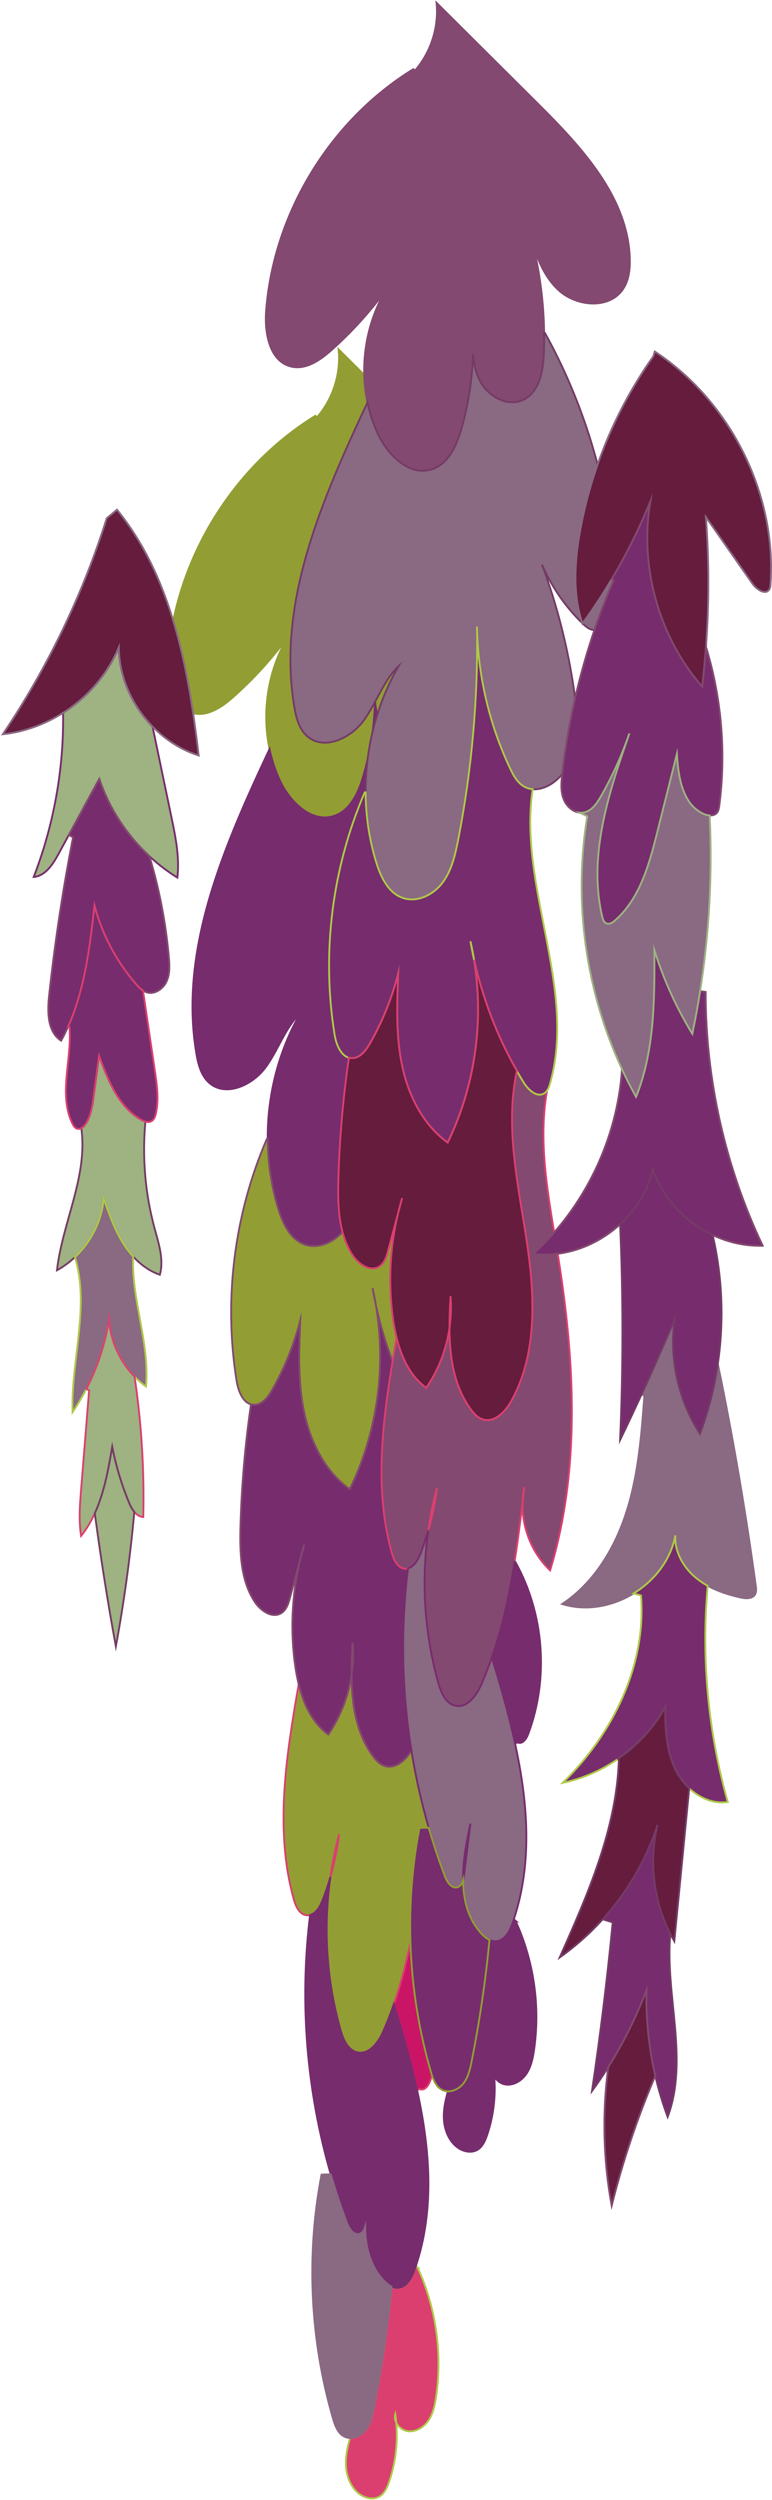
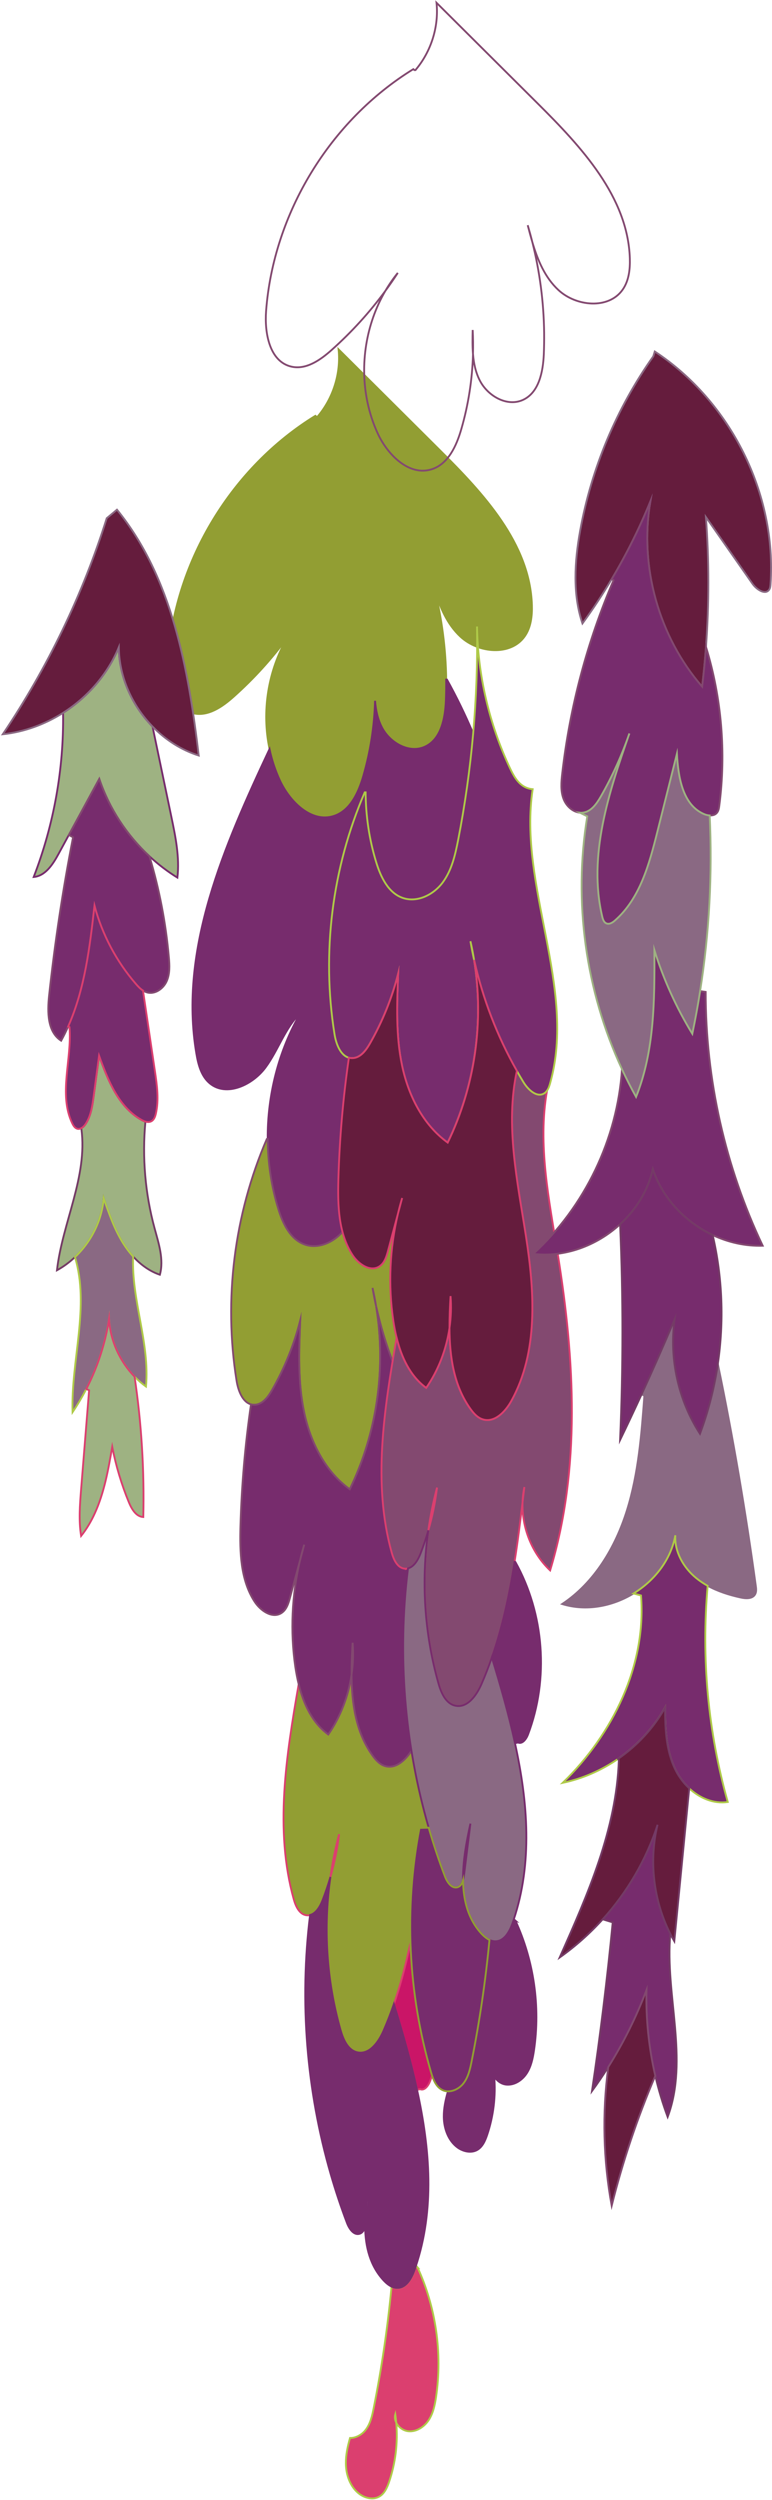
<svg xmlns="http://www.w3.org/2000/svg" width="839" height="2716" viewBox="0 0 839 2716" fill="none">
  <path d="M407.597 761.178C407.841 752.495 407.736 743.778 407.283 735.095C407.074 743.708 406.9 752.565 407.597 761.178ZM292.91 813.692C284.297 772.859 291.271 728.679 312.332 692.658C317.04 686.277 321.573 679.722 325.862 673.096C320.84 679.268 316.342 685.859 312.332 692.658C295.246 715.951 275.649 737.466 254.099 756.714C241.79 767.733 226.238 778.648 210.128 774.917C186.556 769.477 180.907 738.652 182.72 714.557C190.741 608.378 252.112 507.568 342.739 451.742L344.587 453.311C361.917 433.226 370.67 405.957 367.985 379.596C404.598 416 441.177 452.439 477.79 488.878C525.353 536.162 575.984 590.42 578.076 657.44C578.425 669.261 577.03 681.674 570.231 691.333C555.062 712.918 519.774 709.64 500.456 691.682C485.775 678.083 477.93 659.218 472.141 639.726C470.607 633.519 468.898 627.382 467.085 621.245C468.654 627.382 470.328 633.589 472.141 639.726C480.231 671.911 484.52 705.037 484.939 738.199C485.008 745.87 484.904 753.611 484.59 761.317C483.753 780.566 479.325 803.231 461.715 811.147C444.594 818.818 423.777 806.858 415.164 790.225C410.491 781.263 408.434 771.36 407.632 761.248C406.865 788.83 402.611 816.307 394.904 842.843C389.709 860.906 380.712 880.712 362.789 886.396C338.415 894.242 315.052 871.018 304.242 847.83C299.186 836.915 295.42 825.443 292.944 813.657L292.91 813.692Z" fill="#929E33" />
  <path d="M312.332 692.658C291.271 728.679 284.297 772.859 292.91 813.692L292.944 813.657C295.42 825.443 299.186 836.915 304.242 847.83C315.052 871.018 338.415 894.242 362.789 886.396C380.712 880.712 389.709 860.906 394.904 842.843C402.611 816.307 406.865 788.83 407.632 761.248C408.434 771.36 410.491 781.263 415.164 790.225C423.777 806.858 444.594 818.818 461.715 811.147C479.325 803.231 483.753 780.566 484.59 761.317C484.904 753.611 485.008 745.87 484.939 738.199C484.52 705.037 480.231 671.911 472.141 639.726M312.332 692.658C317.04 686.277 321.573 679.722 325.862 673.096C320.84 679.268 316.342 685.859 312.332 692.658ZM312.332 692.658C295.246 715.951 275.649 737.466 254.099 756.714C241.79 767.733 226.238 778.648 210.128 774.917C186.556 769.477 180.907 738.652 182.72 714.557C190.741 608.378 252.112 507.568 342.739 451.742L344.587 453.311C361.917 433.226 370.67 405.957 367.985 379.596C404.598 416 441.177 452.439 477.79 488.878C525.353 536.162 575.984 590.42 578.076 657.44C578.425 669.261 577.03 681.674 570.231 691.333C555.062 712.918 519.774 709.64 500.456 691.682C485.775 678.083 477.93 659.218 472.141 639.726M472.141 639.726C470.607 633.519 468.898 627.382 467.085 621.245C468.654 627.382 470.328 633.589 472.141 639.726ZM407.597 761.178C407.841 752.495 407.736 743.778 407.283 735.095C407.074 743.708 406.9 752.565 407.597 761.178Z" stroke="#929E33" stroke-width="2" stroke-miterlimit="10" />
  <path d="M472.49 1234.02C469.212 1233.74 466.004 1232.79 462.971 1231.05C455.683 1226.8 451.429 1218.88 447.837 1211.21C425.171 1163.19 412.897 1110.37 411.991 1057.26C413.246 1135.05 406.342 1212.95 391.452 1289.32C388.244 1305.57 384.478 1322.34 374.505 1335.59C364.567 1348.84 346.749 1357.59 331.127 1352.09C315.436 1346.54 307.346 1329.38 302.464 1313.48C294.932 1288.87 291.131 1263.2 290.922 1237.47C290.573 1189.73 302.708 1141.82 326.594 1100.46C309.647 1116.82 302.569 1140.74 288.586 1159.67C274.638 1178.61 246.288 1192 228.121 1177.07C218.741 1169.37 215.394 1156.6 213.406 1144.64C194.123 1030.93 243.987 918.268 292.91 813.762C295.385 825.548 299.151 836.986 304.208 847.935C315.017 871.123 338.38 894.347 362.754 886.501C380.677 880.782 389.639 861.011 394.869 842.948C402.541 816.412 406.83 788.935 407.597 761.353C408.434 771.465 410.456 781.368 415.129 790.33C423.742 806.998 444.559 818.958 461.68 811.252C479.29 803.336 483.718 780.671 484.555 761.422C484.869 753.716 484.973 745.975 484.904 738.304H485.775C527.55 813.762 553.319 898.043 560.955 983.998C562.943 1006.42 563.431 1030.17 553.04 1050.11C550.32 1055.38 546.031 1060.78 540.103 1061.1C534.977 1061.34 530.514 1057.68 526.817 1054.12C508.023 1035.92 492.889 1013.92 482.567 989.891C499.166 1034.56 510.952 1081.01 517.647 1128.18C522.04 1158.98 523.33 1193.32 504.222 1217.84C496.655 1227.53 484.102 1234.96 472.455 1234.05L472.49 1234.02Z" fill="#772C6D" stroke="#772C6D" stroke-width="2" stroke-miterlimit="10" />
  <path d="M428.101 2177.21C424.718 2186.98 420.987 2196.64 416.873 2206.15C411.607 2218.32 401.739 2232.34 388.698 2229.76C378.097 2227.63 373.041 2215.74 370.077 2205.39C354.839 2151.55 351.143 2094.5 359.093 2039.16C363.487 2023.96 366.625 2008.41 368.543 1992.68C364.463 2007.99 361.29 2023.51 359.093 2039.16C356.617 2047.71 353.793 2056.11 350.585 2064.41C347.969 2071.17 343.506 2078.88 336.985 2080.48C335.87 2080.8 334.684 2080.9 333.429 2080.8C325.478 2080.06 321.433 2071.14 319.271 2063.5C298.175 1987.8 311.147 1907.32 324.572 1829.84C329.802 1851.25 339.252 1871.58 356.722 1884.41C370.007 1865.06 378.62 1842.57 382.003 1819.31C382.177 1850.79 386.745 1882.07 404.773 1907.21C408.294 1912.13 412.618 1916.91 418.337 1918.65C431.03 1922.52 442.676 1910.32 449.127 1898.71C478.697 1845.46 474.478 1780.29 465.167 1720.1C455.892 1660.3 442.362 1599.14 455.229 1540.03C457.531 1544.11 459.937 1548.19 462.378 1552.2C467.399 1560.43 476.988 1569.6 485.113 1564.37C486.299 1563.61 487.275 1562.63 488.042 1561.48C477.721 1620.3 490.274 1680.32 499.758 1739.28C518.135 1853.31 524.9 1972.14 491.425 2082.72C471.479 2063.78 460.53 2036.02 461.436 2008.65C462.134 2003.14 462.761 1997.67 463.424 1992.16C462.273 1997.6 461.576 2003.11 461.436 2008.65C458.891 2030.27 456.171 2051.92 452.754 2073.4C447.14 2108.76 439.712 2143.67 428.066 2177.25L428.101 2177.21Z" fill="#929E33" />
  <path d="M359.093 2039.16C351.143 2094.5 354.839 2151.55 370.077 2205.39C373.041 2215.74 378.097 2227.63 388.698 2229.76C401.739 2232.34 411.607 2218.32 416.873 2206.15C420.987 2196.64 424.718 2186.98 428.101 2177.21L428.066 2177.25C439.712 2143.67 447.14 2108.76 452.754 2073.4C456.171 2051.92 458.891 2030.27 461.436 2008.65M359.093 2039.16C363.487 2023.96 366.625 2008.41 368.543 1992.68C364.463 2007.99 361.29 2023.51 359.093 2039.16ZM359.093 2039.16C356.617 2047.71 353.793 2056.11 350.585 2064.41C347.969 2071.17 343.506 2078.88 336.985 2080.48C335.87 2080.8 334.684 2080.9 333.429 2080.8C325.478 2080.06 321.433 2071.14 319.271 2063.5C298.175 1987.8 311.147 1907.32 324.572 1829.84C329.802 1851.25 339.252 1871.58 356.722 1884.41C370.007 1865.06 378.62 1842.57 382.003 1819.31C382.177 1850.79 386.745 1882.07 404.773 1907.21C408.294 1912.13 412.618 1916.91 418.337 1918.65C431.03 1922.52 442.676 1910.32 449.127 1898.71C478.697 1845.46 474.478 1780.29 465.167 1720.1C455.892 1660.3 442.362 1599.14 455.229 1540.03C457.531 1544.11 459.937 1548.19 462.378 1552.2C467.399 1560.43 476.988 1569.6 485.113 1564.37C486.299 1563.61 487.275 1562.63 488.042 1561.48C477.721 1620.3 490.274 1680.32 499.758 1739.28C518.135 1853.31 524.9 1972.14 491.425 2082.72C471.479 2063.78 460.53 2036.02 461.436 2008.65M461.436 2008.65C462.134 2003.14 462.761 1997.67 463.424 1992.16C462.273 1997.6 461.576 2003.11 461.436 2008.65Z" stroke="#DB3F6F" stroke-width="2" stroke-miterlimit="10" />
  <path d="M408.783 1419.35C407.702 1412.55 406.376 1405.85 404.842 1399.16C405.993 1405.92 407.318 1412.62 408.783 1419.35ZM272.72 1525.7C263.34 1523.05 258.737 1510.39 257.098 1500C242.941 1411.71 254.518 1319.48 289.946 1237.43H290.922C291.096 1263.17 294.897 1288.87 302.464 1313.45C307.346 1329.35 315.436 1346.54 331.127 1352.05C346.749 1357.59 364.567 1348.81 374.505 1335.56C384.478 1322.31 388.244 1305.53 391.452 1289.28C406.342 1212.92 413.246 1135.02 411.991 1057.22C412.897 1110.3 425.171 1163.12 447.837 1211.18C451.429 1218.81 455.683 1226.76 462.97 1231.02C466.004 1232.76 469.212 1233.7 472.49 1233.98C456.485 1338.76 520.645 1450.03 491.424 1553.53C490.657 1556.25 489.751 1559.14 488.077 1561.41C487.275 1562.59 486.333 1563.61 485.148 1564.34C477.023 1569.53 467.434 1560.4 462.413 1552.17C459.972 1548.16 457.566 1544.08 455.264 1540C433.889 1502.48 418.197 1461.68 408.817 1419.52C419.836 1486.51 409.794 1556.88 380.119 1617.97C353.13 1598.51 337.229 1566.64 330.465 1534.11C323.63 1501.57 324.92 1467.96 326.245 1434.73C319.481 1461.16 309.159 1486.65 295.595 1510.32C291.236 1517.89 285.064 1526.19 276.311 1526.16C275.021 1526.16 273.836 1525.98 272.72 1525.7Z" fill="#929E33" stroke="#834970" stroke-width="2" stroke-miterlimit="10" />
  <path d="M453.73 2463.18C473.815 2506.87 480.928 2556.49 473.919 2604.09C472.629 2612.84 470.781 2621.8 465.934 2629.2C461.087 2636.59 452.614 2642.2 443.792 2641.33C438.212 2640.77 433.052 2636.9 430.646 2632.02C430.402 2628.95 430.088 2625.92 429.6 2622.85C428.693 2625.99 429.216 2629.16 430.646 2632.02C432.563 2653.68 429.878 2675.71 422.904 2696.29C420.777 2702.56 417.848 2709.19 412.025 2712.4C405.4 2716.06 396.787 2714 390.685 2709.54C380.642 2702.08 376.004 2688.93 375.865 2676.38C375.76 2666.96 377.818 2657.69 380.398 2648.62C386.709 2648.76 393.3 2645.1 397.275 2639.94C402.54 2633.14 404.458 2624.42 406.132 2616.02C414.85 2572.43 421.335 2528.39 425.52 2484.17C427.682 2485.18 429.983 2485.78 432.389 2485.67C441.804 2485.32 447.383 2475.14 450.522 2466.28C450.94 2465.03 451.393 2463.81 451.777 2462.55L453.764 2463.22L453.73 2463.18Z" fill="#DB3F6F" />
  <path d="M430.646 2632.02C433.052 2636.9 438.212 2640.77 443.792 2641.33C452.614 2642.2 461.087 2636.59 465.934 2629.2C470.781 2621.8 472.629 2612.84 473.919 2604.09C480.928 2556.49 473.815 2506.87 453.73 2463.18L453.764 2463.22L451.777 2462.55C451.393 2463.81 450.94 2465.03 450.522 2466.28C447.383 2475.14 441.804 2485.32 432.389 2485.67C429.983 2485.78 427.682 2485.18 425.52 2484.17C421.335 2528.39 414.85 2572.43 406.132 2616.02C404.458 2624.42 402.54 2633.14 397.275 2639.94C393.3 2645.1 386.709 2648.76 380.398 2648.62C377.818 2657.69 375.76 2666.96 375.865 2676.38C376.004 2688.93 380.642 2702.08 390.685 2709.54C396.787 2714 405.4 2716.06 412.025 2712.4C417.848 2709.19 420.777 2702.56 422.904 2696.29C429.878 2675.71 432.563 2653.68 430.646 2632.02ZM430.646 2632.02C430.402 2628.95 430.088 2625.92 429.6 2622.85C428.693 2625.99 429.216 2629.16 430.646 2632.02Z" stroke="#AFCA48" stroke-width="2" stroke-miterlimit="10" />
  <path d="M453.695 2073.54C485.113 2130.03 490.308 2200.51 467.399 2261.04C465.551 2265.92 461.297 2271.75 456.519 2269.69L453.242 2270.39C446.407 2238.97 437.411 2207.76 428.1 2177.25C439.747 2143.67 447.174 2108.76 452.788 2073.4L453.695 2073.54Z" fill="#CA1567" stroke="#DB3F6F" stroke-width="2" stroke-miterlimit="10" />
  <path d="M324.606 1829.84C323.072 1823.6 321.886 1817.28 320.945 1811.01C315.331 1772.55 317.109 1733 326.071 1695.17C327.57 1689.49 329.104 1683.77 330.639 1678.12C328.965 1683.77 327.396 1689.42 326.071 1695.17C322.444 1708.6 318.853 1722.02 315.261 1735.48C313.552 1741.93 311.39 1748.94 305.741 1752.5C295.769 1758.77 282.936 1749.81 276.555 1739.87C261.282 1716.16 260.55 1686.17 261.317 1658C262.572 1613.71 266.373 1569.5 272.754 1525.7C273.87 1525.98 275.056 1526.16 276.346 1526.16C285.098 1526.19 291.27 1517.89 295.629 1510.32C309.159 1486.65 319.515 1461.16 326.28 1434.73C324.955 1467.96 323.665 1501.57 330.499 1534.11C337.299 1566.64 353.199 1598.51 380.154 1617.97C409.828 1556.88 419.871 1486.51 408.852 1419.52C418.232 1461.65 433.923 1502.44 455.299 1540C442.432 1599.1 455.996 1660.27 465.237 1720.07C474.547 1780.25 478.731 1845.42 449.197 1898.67C442.78 1910.28 431.099 1922.49 418.406 1918.62C412.653 1916.91 408.364 1912.13 404.842 1907.18C386.814 1882.04 382.246 1850.76 382.072 1819.27C383.746 1807.8 384.164 1796.22 383.222 1784.68C382.525 1796.01 382.037 1807.66 382.072 1819.27C378.689 1842.53 370.077 1865.02 356.791 1884.37C339.321 1871.54 329.906 1851.21 324.641 1829.8L324.606 1829.84Z" fill="#772C6D" />
  <path d="M326.071 1695.17C317.109 1733 315.331 1772.55 320.945 1811.01C321.886 1817.28 323.072 1823.6 324.606 1829.84L324.641 1829.8C329.906 1851.21 339.321 1871.54 356.791 1884.37C370.077 1865.02 378.689 1842.53 382.072 1819.27M326.071 1695.17C327.57 1689.49 329.104 1683.77 330.639 1678.12C328.965 1683.77 327.396 1689.42 326.071 1695.17ZM326.071 1695.17C322.444 1708.6 318.853 1722.02 315.261 1735.48C313.552 1741.93 311.39 1748.94 305.741 1752.5C295.769 1758.77 282.936 1749.81 276.555 1739.87C261.282 1716.16 260.55 1686.17 261.317 1658C262.572 1613.71 266.373 1569.5 272.754 1525.7C273.87 1525.98 275.056 1526.16 276.346 1526.16C285.098 1526.19 291.27 1517.89 295.629 1510.32C309.159 1486.65 319.515 1461.16 326.28 1434.73C324.955 1467.96 323.665 1501.57 330.499 1534.11C337.299 1566.64 353.199 1598.51 380.154 1617.97C409.828 1556.88 419.871 1486.51 408.852 1419.52C418.232 1461.65 433.923 1502.44 455.299 1540C442.432 1599.1 455.996 1660.27 465.237 1720.07C474.547 1780.25 478.731 1845.42 449.197 1898.67C442.78 1910.28 431.099 1922.49 418.406 1918.62C412.653 1916.91 408.364 1912.13 404.842 1907.18C386.814 1882.04 382.246 1850.76 382.072 1819.27M382.072 1819.27C383.746 1807.8 384.164 1796.22 383.222 1784.68C382.525 1796.01 382.037 1807.66 382.072 1819.27Z" stroke="#834970" stroke-width="2" stroke-miterlimit="10" />
  <path d="M425.485 2484.14C422.207 2482.57 419.313 2480.02 416.803 2477.34C402.227 2461.51 397.101 2441.04 396.787 2419.35C397.31 2417.61 397.659 2415.69 397.868 2413.91C400.17 2395.18 402.506 2376.53 404.807 2357.8C400.449 2377.51 396.508 2398.95 396.787 2419.31C395.811 2422.77 394.067 2425.8 390.755 2426.81C384.339 2428.73 379.352 2421.16 377.016 2414.89C370.46 2397.56 364.602 2379.95 359.441 2362.13C333.115 2271.05 325.339 2174.53 336.985 2080.45C343.506 2078.84 347.969 2071.1 350.584 2064.37C353.793 2056.07 356.617 2047.67 359.093 2039.13C351.142 2094.47 354.839 2151.51 370.077 2205.35C373.006 2215.74 378.097 2227.63 388.697 2229.73C401.739 2232.31 411.572 2218.29 416.872 2206.12C420.987 2196.6 424.753 2186.94 428.1 2177.18C437.411 2207.65 446.407 2238.9 453.242 2270.32C467.434 2335.1 472.455 2400.69 451.742 2462.48C451.359 2463.74 450.905 2464.96 450.487 2466.22C447.314 2475.07 441.769 2485.25 432.355 2485.6C429.949 2485.71 427.647 2485.11 425.485 2484.1V2484.14Z" fill="#772C6D" stroke="#772C6D" stroke-width="2" stroke-miterlimit="10" />
-   <path d="M380.363 2648.62C378.341 2648.58 376.423 2648.2 374.54 2647.29C367.322 2643.95 364.219 2635.47 361.987 2627.84C336.985 2542.02 332.591 2450.28 349.434 2362.48L359.476 2362.2C364.602 2380.02 370.46 2397.63 377.051 2414.96C379.422 2421.23 384.373 2428.8 390.789 2426.88C394.102 2425.87 395.846 2422.84 396.822 2419.38C397.101 2441.07 402.262 2461.54 416.837 2477.37C419.348 2480.02 422.277 2482.57 425.52 2484.17C421.301 2528.39 414.85 2572.43 406.132 2616.02C404.458 2624.42 402.541 2633.14 397.275 2639.94C393.3 2645.1 386.71 2648.76 380.398 2648.62H380.363Z" fill="#8A6983" stroke="#8A6983" stroke-width="2" stroke-miterlimit="10" />
-   <path d="M514.021 384.582C514.265 375.9 514.161 367.182 513.707 358.499C513.498 367.112 513.324 375.969 514.021 384.582ZM451.011 76.715C468.341 56.63 477.094 29.362 474.409 3C511.022 39.404 547.601 75.843 584.214 112.283C631.777 159.566 682.408 213.824 684.5 280.844C684.849 292.665 683.454 305.079 676.655 314.738C661.486 336.322 626.198 333.044 606.88 315.086C592.2 301.487 584.354 282.622 578.565 263.13C577.031 256.923 575.322 250.786 573.509 244.649C575.078 250.786 576.752 256.993 578.565 263.13C586.655 295.315 590.944 328.441 591.363 361.603C591.432 369.274 591.328 377.015 591.014 384.722C590.177 403.97 585.749 426.635 568.139 434.551C551.018 442.222 530.201 430.262 521.588 413.629C516.915 404.667 514.858 394.764 514.056 384.652C513.289 412.234 509.035 439.712 501.328 466.248C496.133 484.31 487.136 504.116 469.213 509.8C444.839 517.646 421.476 494.423 410.666 471.234C405.61 460.32 401.844 448.848 399.369 437.061C390.756 396.229 397.73 352.048 418.791 316.028C423.499 309.647 428.032 303.091 432.321 296.466C427.299 302.638 422.801 309.228 418.791 316.028C401.705 339.321 382.108 360.836 360.558 380.084C348.249 391.103 332.697 402.017 316.587 398.286C293.015 392.846 287.366 362.021 289.179 337.926C297.2 231.747 358.571 130.938 449.198 75.111L451.046 76.68L451.011 76.715Z" fill="#834970" />
  <path d="M578.565 263.13C584.354 282.622 592.2 301.487 606.88 315.086C626.198 333.044 661.486 336.322 676.655 314.738C683.454 305.079 684.849 292.665 684.5 280.844C682.408 213.824 631.777 159.566 584.214 112.283C547.601 75.843 511.022 39.404 474.409 3C477.094 29.362 468.341 56.63 451.011 76.715L451.046 76.68L449.198 75.111C358.571 130.938 297.2 231.747 289.179 337.926C287.366 362.021 293.015 392.846 316.587 398.286C332.697 402.017 348.249 391.103 360.558 380.084C382.108 360.836 401.705 339.321 418.791 316.028M578.565 263.13C577.031 256.923 575.322 250.786 573.509 244.649C575.078 250.786 576.752 256.993 578.565 263.13ZM578.565 263.13C586.655 295.315 590.944 328.441 591.363 361.603C591.432 369.274 591.328 377.015 591.014 384.722C590.177 403.97 585.749 426.635 568.139 434.551C551.018 442.222 530.201 430.262 521.588 413.629C516.915 404.667 514.858 394.764 514.056 384.652C513.289 412.234 509.035 439.712 501.328 466.248C496.133 484.31 487.136 504.116 469.213 509.8C444.839 517.646 421.476 494.423 410.666 471.234C405.61 460.32 401.844 448.848 399.369 437.061C390.756 396.229 397.73 352.048 418.791 316.028M418.791 316.028C423.499 309.647 428.032 303.091 432.321 296.466C427.299 302.638 422.801 309.228 418.791 316.028ZM514.021 384.582C514.265 375.9 514.161 367.182 513.707 358.499C513.498 367.112 513.324 375.969 514.021 384.582Z" stroke="#834970" stroke-width="2" stroke-miterlimit="10" />
-   <path d="M578.949 857.42C575.671 857.141 572.463 856.199 569.43 854.456C562.142 850.201 557.888 842.286 554.296 834.615C531.63 786.599 519.356 733.771 518.45 680.664C519.705 758.459 512.801 836.358 497.911 912.723C494.703 928.973 490.937 945.745 480.964 958.996C471.026 972.246 453.208 980.999 437.586 975.489C421.895 969.945 413.805 952.789 408.923 936.888C401.391 912.27 397.59 886.606 397.381 860.872C397.032 813.135 409.167 765.223 433.053 723.868C416.106 740.222 409.028 764.142 395.045 783.077C381.097 802.011 352.747 815.401 334.58 800.477C325.2 792.771 321.853 780.008 319.865 768.048C300.582 654.337 350.446 541.672 399.369 437.167C401.844 448.953 405.61 460.39 410.667 471.339C421.476 494.528 444.839 517.751 469.213 509.905C487.136 504.187 496.098 484.415 501.328 466.353C509 439.817 513.289 412.339 514.056 384.757C514.893 394.869 516.915 404.772 521.588 413.734C530.201 430.402 551.018 442.362 568.139 434.656C585.749 426.74 590.177 404.075 591.014 384.827C591.328 377.121 591.432 369.379 591.363 361.708H592.234C634.009 437.167 659.778 521.447 667.414 607.402C669.402 629.823 669.89 653.57 659.499 673.515C656.779 678.781 652.49 684.185 646.562 684.499C641.436 684.743 636.973 681.082 633.276 677.525C614.482 659.323 599.348 637.32 589.026 613.295C605.625 657.963 617.411 704.41 624.106 751.589C628.499 782.379 629.789 816.726 610.681 841.24C603.114 850.934 590.561 858.361 578.914 857.454L578.949 857.42Z" fill="#8A6983" stroke="#743B66" stroke-width="2" stroke-miterlimit="10" />
  <path d="M443.444 1703.89C442.329 1704.2 441.143 1704.31 439.888 1704.2C431.937 1703.47 427.892 1694.54 425.73 1686.91C404.634 1611.2 417.606 1530.72 431.031 1453.24C436.261 1474.65 445.711 1494.98 463.181 1507.81C476.466 1488.46 485.079 1465.97 488.462 1442.71C488.636 1474.2 493.204 1505.48 511.232 1530.62C514.753 1535.54 519.077 1540.31 524.796 1542.06C537.489 1545.93 549.135 1533.72 555.586 1522.11C585.156 1468.86 580.937 1403.69 571.626 1343.51C562.351 1283.7 548.821 1222.54 561.688 1163.44C563.99 1167.52 566.396 1171.6 568.837 1175.61C573.858 1183.84 583.447 1193.01 591.572 1187.78C592.758 1187.01 593.734 1186.03 594.501 1184.88C584.18 1243.71 596.733 1303.72 606.217 1362.68C624.594 1476.71 631.359 1595.55 597.884 1706.12C577.938 1687.19 566.989 1659.43 567.895 1632.06C568.593 1626.55 569.22 1621.07 569.883 1615.56C568.732 1621 568.035 1626.51 567.895 1632.06C565.35 1653.67 562.63 1675.33 559.213 1696.81C553.599 1732.17 546.171 1767.07 534.525 1800.65C531.142 1810.42 527.411 1820.07 523.297 1829.59C518.031 1841.76 508.163 1855.78 495.122 1853.2C484.521 1851.07 479.465 1839.18 476.501 1828.83C461.263 1774.99 457.567 1717.94 465.517 1662.6C469.911 1647.4 473.049 1631.85 474.967 1616.12C470.887 1631.43 467.714 1646.95 465.517 1662.6C463.041 1671.14 460.217 1679.55 457.009 1687.85C454.394 1694.61 449.93 1702.32 443.41 1703.92L443.444 1703.89Z" fill="#834970" />
  <path d="M567.895 1632.06C566.989 1659.43 577.938 1687.19 597.884 1706.12C631.359 1595.55 624.594 1476.71 606.217 1362.68C596.733 1303.72 584.18 1243.71 594.501 1184.88C593.734 1186.03 592.758 1187.01 591.572 1187.78C583.447 1193.01 573.858 1183.84 568.837 1175.61C566.396 1171.6 563.99 1167.52 561.688 1163.44C548.821 1222.54 562.351 1283.7 571.626 1343.51C580.937 1403.69 585.156 1468.86 555.586 1522.11C549.135 1533.72 537.489 1545.93 524.796 1542.06C519.077 1540.31 514.753 1535.54 511.232 1530.62C493.204 1505.48 488.636 1474.2 488.462 1442.71C485.079 1465.97 476.466 1488.46 463.181 1507.81C445.711 1494.98 436.261 1474.65 431.031 1453.24C417.606 1530.72 404.634 1611.2 425.73 1686.91C427.892 1694.54 431.937 1703.47 439.888 1704.2C441.143 1704.31 442.329 1704.2 443.444 1703.89L443.41 1703.92C449.93 1702.32 454.394 1694.61 457.009 1687.85C460.217 1679.55 463.041 1671.14 465.517 1662.6M567.895 1632.06C568.593 1626.55 569.22 1621.07 569.883 1615.56C568.732 1621 568.035 1626.51 567.895 1632.06ZM567.895 1632.06C565.35 1653.67 562.63 1675.33 559.213 1696.81C553.599 1732.17 546.171 1767.07 534.525 1800.65C531.142 1810.42 527.411 1820.07 523.297 1829.59C518.031 1841.76 508.163 1855.78 495.122 1853.2C484.521 1851.07 479.465 1839.18 476.501 1828.83C461.263 1774.99 457.567 1717.94 465.517 1662.6M465.517 1662.6C469.911 1647.4 473.049 1631.85 474.967 1616.12C470.887 1631.43 467.714 1646.95 465.517 1662.6Z" stroke="#DB3F6F" stroke-width="2" stroke-miterlimit="10" />
  <path d="M515.207 1042.75C514.126 1035.95 512.801 1029.26 511.266 1022.56C512.417 1029.33 513.742 1036.02 515.207 1042.75ZM379.144 1149.11C369.764 1146.46 365.161 1133.8 363.522 1123.41C349.365 1035.12 360.942 942.886 396.37 860.836H397.346C397.52 886.571 401.321 912.27 408.888 936.853C413.77 952.754 421.86 969.945 437.551 975.454C453.173 980.998 470.991 972.211 480.929 958.961C490.902 945.71 494.668 928.938 497.876 912.688C512.766 836.323 519.67 758.423 518.415 680.628C519.321 733.701 531.595 786.529 554.261 834.579C557.853 842.216 562.107 850.166 569.395 854.42C572.428 856.164 575.636 857.105 578.914 857.384C562.909 962.169 627.069 1073.44 597.848 1176.93C597.081 1179.65 596.175 1182.55 594.501 1184.81C593.699 1186 592.757 1187.01 591.572 1187.74C583.447 1192.94 573.858 1183.8 568.837 1175.57C566.396 1171.56 563.99 1167.48 561.688 1163.4C540.313 1125.88 524.621 1085.09 515.241 1042.93C526.26 1109.91 516.218 1180.28 486.543 1241.37C459.554 1221.92 443.653 1190.04 436.889 1157.51C430.054 1124.98 431.344 1091.36 432.669 1058.13C425.905 1084.56 415.583 1110.05 402.019 1133.73C397.66 1141.3 391.488 1149.59 382.736 1149.56C381.445 1149.56 380.26 1149.39 379.144 1149.11Z" fill="#772C6D" stroke="#AFCA48" stroke-width="2" stroke-miterlimit="10" />
  <path d="M560.154 2086.59C580.239 2130.28 587.352 2179.9 580.343 2227.5C579.053 2236.25 577.205 2245.21 572.358 2252.6C567.511 2259.99 559.038 2265.61 550.216 2264.74C544.637 2264.18 539.476 2260.31 537.07 2255.43C536.826 2252.36 536.512 2249.32 536.024 2246.26C535.117 2249.39 535.64 2252.57 537.07 2255.43C538.988 2277.08 536.303 2299.12 529.329 2319.69C527.202 2325.97 524.272 2332.59 518.449 2335.8C511.824 2339.46 503.211 2337.41 497.109 2332.94C487.066 2325.48 482.428 2312.33 482.289 2299.78C482.184 2290.37 484.242 2281.09 486.822 2272.02C493.134 2272.16 499.724 2268.5 503.699 2263.34C508.965 2256.54 510.882 2247.82 512.556 2239.42C521.274 2195.83 527.759 2151.79 531.944 2107.58C534.106 2108.59 536.407 2109.18 538.813 2109.08C548.228 2108.73 553.807 2098.55 556.946 2089.69C557.364 2088.43 557.817 2087.21 558.201 2085.96L560.189 2086.62L560.154 2086.59Z" fill="#772C6D" />
  <path d="M537.07 2255.43C539.476 2260.31 544.637 2264.18 550.216 2264.74C559.038 2265.61 567.511 2259.99 572.358 2252.6C577.205 2245.21 579.053 2236.25 580.343 2227.5C587.352 2179.9 580.239 2130.28 560.154 2086.59L560.189 2086.62L558.201 2085.96C557.817 2087.21 557.364 2088.43 556.946 2089.69C553.807 2098.55 548.228 2108.73 538.813 2109.08C536.407 2109.18 534.106 2108.59 531.944 2107.58C527.759 2151.79 521.274 2195.83 512.556 2239.42C510.882 2247.82 508.965 2256.54 503.699 2263.34C499.724 2268.5 493.134 2272.16 486.822 2272.02C484.242 2281.09 482.184 2290.37 482.289 2299.78C482.428 2312.33 487.066 2325.48 497.109 2332.94C503.211 2337.41 511.824 2339.46 518.449 2335.8C524.272 2332.59 527.202 2325.97 529.329 2319.69C536.303 2299.12 538.988 2277.08 537.07 2255.43ZM537.07 2255.43C536.826 2252.36 536.512 2249.32 536.024 2246.26C535.117 2249.39 535.64 2252.57 537.07 2255.43Z" stroke="#772C6D" stroke-width="2" stroke-miterlimit="10" />
  <path d="M560.119 1696.95C591.537 1753.44 596.732 1823.91 573.823 1884.44C571.975 1889.33 567.721 1895.15 562.943 1893.09L559.666 1893.79C552.831 1862.37 543.835 1831.16 534.524 1800.65C546.171 1767.07 553.598 1732.17 559.212 1696.81L560.119 1696.95Z" fill="#772C6D" stroke="#772C6D" stroke-width="2" stroke-miterlimit="10" />
  <path d="M431.03 1453.24C429.496 1447 428.31 1440.69 427.369 1434.41C421.755 1395.95 423.533 1356.41 432.495 1318.57C433.994 1312.89 435.528 1307.17 437.063 1301.52C435.389 1307.17 433.82 1312.82 432.495 1318.57C428.868 1332 425.277 1345.42 421.685 1358.88C419.976 1365.33 417.814 1372.34 412.165 1375.9C402.193 1382.18 389.361 1373.22 382.979 1363.28C367.706 1339.57 366.974 1309.58 367.741 1281.4C368.996 1237.12 372.797 1192.9 379.178 1149.11C380.294 1149.39 381.48 1149.56 382.77 1149.56C391.522 1149.59 397.694 1141.3 402.053 1133.73C415.583 1110.05 425.939 1084.56 432.704 1058.13C431.379 1091.36 430.089 1124.98 436.923 1157.51C443.723 1190.04 459.624 1221.91 486.578 1241.37C516.252 1180.28 526.295 1109.91 515.276 1042.93C524.656 1085.05 540.347 1125.85 561.723 1163.4C548.856 1222.51 562.42 1283.67 571.661 1343.47C580.971 1403.66 585.155 1468.83 555.621 1522.08C549.204 1533.69 537.523 1545.89 524.83 1542.02C519.077 1540.31 514.788 1535.54 511.266 1530.58C493.238 1505.44 488.67 1474.16 488.496 1442.68C490.17 1431.2 490.588 1419.63 489.647 1408.09C488.949 1419.42 488.461 1431.06 488.496 1442.68C485.113 1465.93 476.501 1488.43 463.215 1507.78C445.745 1494.95 436.33 1474.62 431.065 1453.21L431.03 1453.24Z" fill="#651C3D" />
  <path d="M432.495 1318.57C423.533 1356.41 421.755 1395.95 427.369 1434.41C428.31 1440.69 429.496 1447 431.03 1453.24L431.065 1453.21C436.33 1474.62 445.745 1494.95 463.215 1507.78C476.501 1488.43 485.113 1465.93 488.496 1442.68M432.495 1318.57C433.994 1312.89 435.528 1307.17 437.063 1301.52C435.389 1307.17 433.82 1312.82 432.495 1318.57ZM432.495 1318.57C428.868 1332 425.277 1345.42 421.685 1358.88C419.976 1365.33 417.814 1372.34 412.165 1375.9C402.193 1382.18 389.361 1373.22 382.979 1363.28C367.706 1339.57 366.974 1309.58 367.741 1281.4C368.996 1237.12 372.797 1192.9 379.178 1149.11C380.294 1149.39 381.48 1149.56 382.77 1149.56C391.522 1149.59 397.694 1141.3 402.053 1133.73C415.583 1110.05 425.939 1084.56 432.704 1058.13C431.379 1091.36 430.089 1124.98 436.923 1157.51C443.723 1190.04 459.624 1221.91 486.578 1241.37C516.252 1180.28 526.295 1109.91 515.276 1042.93C524.656 1085.05 540.347 1125.85 561.723 1163.4C548.856 1222.51 562.42 1283.67 571.661 1343.47C580.971 1403.66 585.155 1468.83 555.621 1522.08C549.204 1533.69 537.523 1545.89 524.83 1542.02C519.077 1540.31 514.788 1535.54 511.266 1530.58C493.238 1505.44 488.67 1474.16 488.496 1442.68M488.496 1442.68C490.17 1431.2 490.588 1419.63 489.647 1408.09C488.949 1419.42 488.461 1431.06 488.496 1442.68Z" stroke="#DB3F6F" stroke-width="2" stroke-miterlimit="10" />
  <path d="M531.909 2107.54C528.631 2105.97 525.737 2103.43 523.227 2100.74C508.651 2084.91 503.525 2064.44 503.211 2042.75C503.734 2041.01 504.083 2039.09 504.292 2037.31C506.594 2018.59 508.93 1999.93 511.231 1981.21C506.873 2000.91 502.932 2022.36 503.211 2042.72C502.235 2046.17 500.491 2049.2 497.179 2050.22C490.763 2052.13 485.776 2044.57 483.44 2038.29C476.884 2020.96 471.026 2003.35 465.866 1985.53C439.539 1894.45 431.763 1797.93 443.409 1703.85C449.93 1702.25 454.393 1694.51 457.009 1687.78C460.217 1679.48 463.041 1671.07 465.517 1662.53C457.566 1717.87 461.263 1774.92 476.501 1828.76C479.43 1839.15 484.521 1851.04 495.121 1853.13C508.163 1855.71 517.996 1841.69 523.296 1829.52C527.411 1820 531.177 1810.35 534.525 1800.58C543.835 1831.06 552.831 1862.3 559.666 1893.72C573.858 1958.51 578.879 2024.1 558.166 2085.89C557.783 2087.14 557.329 2088.36 556.911 2089.62C553.738 2098.48 548.194 2108.66 538.779 2109.01C536.373 2109.11 534.071 2108.52 531.909 2107.51V2107.54Z" fill="#8A6983" stroke="#772C6D" stroke-width="2" stroke-miterlimit="10" />
  <path d="M486.787 2272.02C484.765 2271.99 482.847 2271.61 480.964 2270.7C473.746 2267.35 470.643 2258.88 468.411 2251.24C443.409 2165.43 439.016 2073.68 455.858 1985.88L465.9 1985.6C471.026 2003.42 476.884 2021.03 483.475 2038.36C485.846 2044.64 490.797 2052.2 497.214 2050.29C500.526 2049.27 502.27 2046.24 503.246 2042.79C503.525 2064.48 508.686 2084.95 523.261 2100.78C525.772 2103.43 528.701 2105.97 531.944 2107.58C527.725 2151.79 521.274 2195.83 512.556 2239.42C510.883 2247.82 508.965 2256.54 503.699 2263.34C499.724 2268.5 493.134 2272.16 486.822 2272.02H486.787Z" fill="#772C6D" stroke="#929E33" stroke-width="2" stroke-miterlimit="10" />
  <path d="M162.46 930.332C137.702 907.388 118.628 878.271 107.888 846.226C96.835 866.555 85.816 886.849 74.797 907.144L63.604 927.752C57.467 939.015 49.377 951.638 36.614 952.788C58.478 896.229 69.392 835.451 68.555 774.812L68.381 774.533C95.196 757.517 117.024 732.55 129.124 703.154C129.403 735.2 143.421 766.408 165.773 789.318C172.642 822.131 179.477 854.908 186.311 887.721C190.809 909.375 195.342 931.483 192.797 953.451C181.952 946.756 171.805 938.98 162.46 930.332Z" fill="#9EB282" stroke="#772C6D" stroke-width="2" stroke-miterlimit="10" />
  <path d="M165.773 789.319C143.421 766.409 129.404 735.2 129.125 703.155C117.025 732.55 95.196 757.517 68.381 774.534C48.645 787.052 26.223 795.246 3 797.722C51.644 725.437 89.826 646.142 115.979 563.012L127.137 553.702C187.113 627.557 204.688 726.343 215.986 820.841C196.877 814.774 179.686 803.65 165.773 789.319Z" fill="#651C3D" stroke="#8A6983" stroke-width="2" stroke-miterlimit="10" />
  <path d="M155.416 1076.16C152.452 1074.28 149.942 1071.59 147.64 1068.91C126.474 1044.46 110.992 1015.17 102.693 983.928C97.637 1028.6 92.232 1074.42 74.065 1115.25C71.763 1120.48 69.218 1125.6 66.463 1130.66C51.469 1121.07 51.434 1099.56 53.317 1081.88C59.559 1024.13 68.242 966.633 79.365 909.62L74.797 907.144C85.816 886.85 96.835 866.556 107.889 846.227C118.629 878.272 137.702 907.388 162.46 930.333C173.165 965.935 180.209 1002.62 183.487 1039.62C184.289 1048.54 184.812 1057.85 181.15 1066.01C177.524 1074.17 168.423 1080.62 159.81 1078.18C158.241 1077.73 156.776 1077.03 155.416 1076.16Z" fill="#772C6D" stroke="#834970" stroke-width="2" stroke-miterlimit="10" />
  <path d="M81.457 1365.72C75.564 1371.3 69.008 1376.15 61.895 1380.05C67.858 1328.16 95.37 1278.3 88.466 1226.52L88.082 1225.79C90.07 1224.85 91.848 1222.93 93.104 1221.01C98.857 1212.22 100.391 1201.41 101.786 1190.99C103.739 1176.31 105.727 1161.63 107.679 1146.91C117.338 1173.59 128.741 1202.42 153.394 1216.44C154.824 1217.28 156.428 1218.01 158.032 1218.5C154.405 1257.27 157.753 1296.71 167.969 1334.34C172.468 1350.93 178.291 1368.33 173.758 1384.9C162.53 1381.06 152.766 1373.91 144.711 1365.09C140.666 1360.66 137.075 1355.82 133.902 1350.8C124.417 1335.66 118.524 1318.65 112.701 1301.8C110.678 1325.97 99.101 1349.09 81.457 1365.72Z" fill="#9EB282" stroke="#743B66" stroke-width="2" stroke-miterlimit="10" />
  <path d="M158.032 1218.5C156.428 1218.01 154.824 1217.28 153.394 1216.44C128.741 1202.42 117.339 1173.59 107.68 1146.91C105.727 1161.62 103.739 1176.3 101.787 1190.99C100.392 1201.41 98.857 1212.22 93.104 1221.01C91.849 1222.93 90.07 1224.84 88.083 1225.79C86.827 1226.41 85.433 1226.69 84.038 1226.31C81.388 1225.61 79.749 1223 78.563 1220.52C63.29 1188.72 78.319 1151.06 75.529 1115.91L74.065 1115.25C92.232 1074.41 97.637 1028.6 102.693 983.927C110.992 1015.17 126.474 1044.46 147.641 1068.91C149.942 1071.59 152.453 1074.28 155.417 1076.16C159.74 1105.24 164.029 1134.32 168.318 1163.4C170.62 1178.89 172.886 1194.79 169.365 1210.02C168.632 1213.13 167.447 1216.51 164.622 1218.08C162.6 1219.23 160.298 1219.16 158.032 1218.5Z" fill="#772C6D" stroke="#DB3F6F" stroke-width="2" stroke-miterlimit="10" />
  <path d="M146.246 1495.61C130.066 1478.87 119.884 1456.35 118.489 1433.09C114.444 1459.48 106.04 1485.22 93.801 1508.97C89.338 1517.68 84.317 1526.12 78.842 1534.25C77.064 1477.76 97.776 1419.45 81.457 1365.72C99.101 1349.09 110.678 1325.97 112.701 1301.8C118.524 1318.64 124.417 1335.66 133.902 1350.8C137.075 1355.82 140.666 1360.66 144.711 1365.09C142.689 1412.34 162.983 1459.14 158.659 1506.38C154.231 1503.18 150.081 1499.55 146.246 1495.61Z" fill="#8A6983" stroke="#AFCA48" stroke-width="2" stroke-miterlimit="10" />
  <path d="M145.967 1642.55C143.456 1639.55 141.539 1635.72 140.039 1632.09C132.054 1612.67 125.987 1592.48 121.942 1571.87C117.792 1596.38 113.259 1621.73 103.007 1644.12C99.032 1652.84 94.185 1661.1 88.153 1668.67C85.433 1651.93 86.793 1634.85 88.153 1617.93C91.047 1582.12 93.941 1546.31 96.835 1510.5L93.802 1508.96C106.041 1485.22 114.445 1459.48 118.489 1433.09C119.884 1456.35 130.066 1478.87 146.246 1495.61C153.778 1546.07 156.916 1597.15 155.731 1648.13C151.721 1647.89 148.513 1645.66 145.967 1642.55Z" fill="#9EB282" stroke="#DB3F6F" stroke-width="2" stroke-miterlimit="10" />
-   <path d="M140.039 1632.09C141.538 1635.72 143.456 1639.55 145.967 1642.55C141.538 1691.58 134.843 1740.36 125.916 1788.76C117.094 1740.74 109.493 1692.52 103.007 1644.12C113.259 1621.73 117.792 1596.38 121.941 1571.87C125.986 1592.48 132.054 1612.67 140.039 1632.09Z" fill="#9EB282" stroke="#743B66" stroke-width="2" stroke-miterlimit="10" />
  <path d="M769.095 1722.86C764.596 1720.35 760.342 1717.52 756.367 1714.24C742.628 1702.91 732.899 1685.68 733.946 1667.94C729.134 1694.51 711.454 1717.14 688.475 1731.19C665.391 1745.28 636.937 1750.68 610.959 1742.63C646.004 1719.33 668.843 1680.94 681.362 1640.77C693.915 1600.64 697.158 1558.2 700.296 1516.22L697.297 1514.86C709.676 1487.9 721.637 1460.81 733.144 1433.5C727.251 1476.39 737.258 1521.34 760.761 1557.68C769.897 1533.2 776.382 1507.78 780.183 1481.94C796.677 1561.76 810.381 1642.13 821.399 1722.86C821.853 1726.03 822.202 1729.48 820.563 1732.24C817.599 1737.22 810.381 1736.8 804.767 1735.51C792.423 1732.79 780.113 1728.89 769.129 1722.82L769.095 1722.86Z" fill="#8A6983" stroke="#8A6983" stroke-width="2" stroke-miterlimit="10" />
  <path d="M749.044 1942.92C743.116 1937.45 738.165 1930.86 734.538 1923.78C723.903 1902.89 722.717 1878.59 722.822 1855.15C710.373 1877.36 692.624 1896.44 671.633 1910.91C653.535 1923.39 633.032 1932.39 611.552 1936.89C666.088 1883.99 702.597 1809.12 696.634 1733.35L688.475 1731.19C711.454 1717.14 729.168 1694.54 733.945 1667.94C732.899 1685.68 742.628 1702.91 756.367 1714.24C760.342 1717.52 764.631 1720.35 769.094 1722.86C762.051 1801.59 769.513 1881.62 790.923 1957.71C775.58 1959.97 760.551 1953.56 749.044 1942.92Z" fill="#772C6D" stroke="#AFCA48" stroke-width="2" stroke-miterlimit="10" />
  <path d="M673.934 1330.08C648.619 1353.27 613.749 1366.38 579.541 1362.23C635.647 1310.8 670.901 1237.36 675.957 1161.45C680.664 1171.7 685.825 1181.74 691.3 1191.61C711.42 1141.54 711.454 1085.99 711.21 1032.05C721.113 1063.92 735.026 1094.57 752.427 1123.02C755.635 1107.65 758.494 1092.23 760.9 1076.72L766.933 1077.62C766.828 1172.61 788.168 1267.56 828.896 1353.37C810.171 1354 791.516 1349.78 774.604 1341.83C744.616 1327.71 719.963 1301.8 709.502 1270.28C704.341 1293.4 691.404 1314.11 673.934 1330.05V1330.08Z" fill="#772C6D" stroke="#834970" stroke-width="2" stroke-miterlimit="10" />
  <path d="M712.152 2255.22C705.108 2224.74 701.83 2193.32 702.598 2162.01C691.579 2191.2 677.666 2219.23 661.067 2245.63C655.488 2254.55 649.595 2263.27 643.354 2271.78C652.385 2210.86 659.917 2149.77 665.88 2088.47L655.035 2085.16C681.78 2055.59 702.354 2020.37 714.663 1982.46C705.178 2021.9 710.234 2064.62 728.506 2100.88C722.578 2167.27 748.905 2237.29 725.612 2299.92C720.207 2285.34 715.709 2270.39 712.187 2255.22H712.152Z" fill="#772C6D" stroke="#743B66" stroke-width="2" stroke-miterlimit="10" />
  <path d="M728.471 2100.85C710.199 2064.62 705.143 2021.87 714.628 1982.43C702.318 2020.37 681.745 2055.55 655 2085.12C640.982 2100.64 625.291 2114.55 608.239 2126.62C638.785 2058.03 669.924 1987.31 672.539 1912.24L671.633 1910.91C692.625 1896.48 710.373 1877.37 722.822 1855.15C722.717 1878.59 723.903 1902.89 734.538 1923.78C738.165 1930.86 743.116 1937.41 749.044 1942.92C743.674 1998.3 738.235 2053.67 732.83 2109.04C731.261 2106.36 729.796 2103.6 728.471 2100.85Z" fill="#651C3D" stroke="#743B66" stroke-width="2" stroke-miterlimit="10" />
  <path d="M780.148 1481.97C776.348 1507.81 769.862 1533.23 760.726 1557.71C737.224 1521.38 727.216 1476.43 733.109 1433.54C721.602 1460.84 709.676 1487.94 697.263 1514.89C689.626 1531.49 681.85 1548.02 673.9 1564.48C677.247 1486.37 677.282 1408.15 673.9 1330.12C691.37 1314.18 704.341 1293.5 709.467 1270.35C719.928 1301.87 744.581 1327.78 774.569 1341.9C785.17 1387.69 786.983 1435.49 780.114 1481.97H780.148Z" fill="#772C6D" stroke="#743B66" stroke-width="2" stroke-miterlimit="10" />
  <path d="M702.597 2162.01C701.83 2193.32 705.108 2224.74 712.152 2255.22C692.625 2300.9 676.794 2348.15 664.763 2396.37C655.628 2346.75 654.337 2295.67 661.067 2245.63C677.665 2219.23 691.579 2191.2 702.597 2162.01Z" fill="#651C3D" stroke="#834970" stroke-width="2" stroke-miterlimit="10" />
  <path d="M767.246 702.84C766.165 717.276 764.77 731.677 763.062 746.044C715.952 691.716 694.682 615.839 706.747 544.914C694.891 574.03 680.803 602.275 664.728 629.264C654.895 645.793 644.329 661.833 632.997 677.385C622.152 645.27 624.453 610.19 630.451 576.82C642.725 508.789 670.063 443.547 709.99 387.092L711.594 381.862C793.922 436.12 844.274 536.371 837.37 634.878C837.23 636.831 837.056 638.888 836.01 640.492C831.825 646.908 822.166 640.458 817.773 634.181C800.93 610.051 784.053 585.921 767.176 561.756C770.698 608.691 770.733 655.87 767.246 702.805V702.84Z" fill="#651C3D" stroke="#8A6983" stroke-width="2" stroke-miterlimit="10" />
  <path d="M771.327 885.907C769.13 885.768 766.898 885.175 764.945 884.303C741.827 874.261 737.119 844.133 735.689 818.957C728.576 847.202 721.532 875.481 714.419 903.761C705.632 938.805 695.554 976.081 668.425 999.932C665.775 1002.27 662.218 1004.57 659.01 1003.14C656.256 1001.95 655.244 998.747 654.547 995.852C638.856 929.634 661.626 861.045 684.047 796.78C675.887 820.456 665.496 843.401 653.083 865.16C648.619 872.936 642.831 881.409 633.939 882.769C632.684 882.943 631.463 882.978 630.278 882.874C622.397 882.211 615.353 875.655 612.459 868.054C609.077 859.267 609.948 849.503 611.029 840.158C619.293 768.047 638.123 697.156 666.752 630.415L664.764 629.229C680.874 602.24 694.926 573.995 706.782 544.879C694.717 615.804 715.988 691.681 763.097 746.009C764.841 731.642 766.236 717.241 767.282 702.805C784.263 758.423 789.25 817.702 781.718 875.377C781.369 878.096 780.916 881.025 779.103 883.118C777.22 885.349 774.36 886.047 771.361 885.872L771.327 885.907Z" fill="#772C6D" stroke="#834970" stroke-width="2" stroke-miterlimit="10" />
  <path d="M675.922 1161.48C636.414 1076.47 622.92 979.463 638.228 886.919L630.242 882.908C631.428 883.013 632.648 882.978 633.904 882.804C642.796 881.444 648.584 872.97 653.047 865.194C665.461 843.436 675.852 820.491 684.012 796.814C661.591 861.08 638.82 929.669 654.512 995.887C655.209 998.781 656.255 1002.02 658.975 1003.17C662.183 1004.6 665.775 1002.3 668.39 999.967C695.519 976.116 705.596 938.84 714.384 903.796C721.497 875.516 728.576 847.236 735.654 818.992C737.084 844.168 741.791 874.296 764.91 884.338C766.863 885.21 769.095 885.803 771.291 885.942C774.325 949.684 770.838 1013.78 760.865 1076.82C758.459 1092.34 755.6 1107.75 752.392 1123.13C734.992 1094.67 721.079 1064.02 711.176 1032.15C711.42 1086.1 711.385 1141.64 691.265 1191.72C685.79 1181.85 680.664 1171.81 675.922 1161.55V1161.48Z" fill="#8A6983" stroke="#9EB282" stroke-width="2" stroke-miterlimit="10" />
</svg>